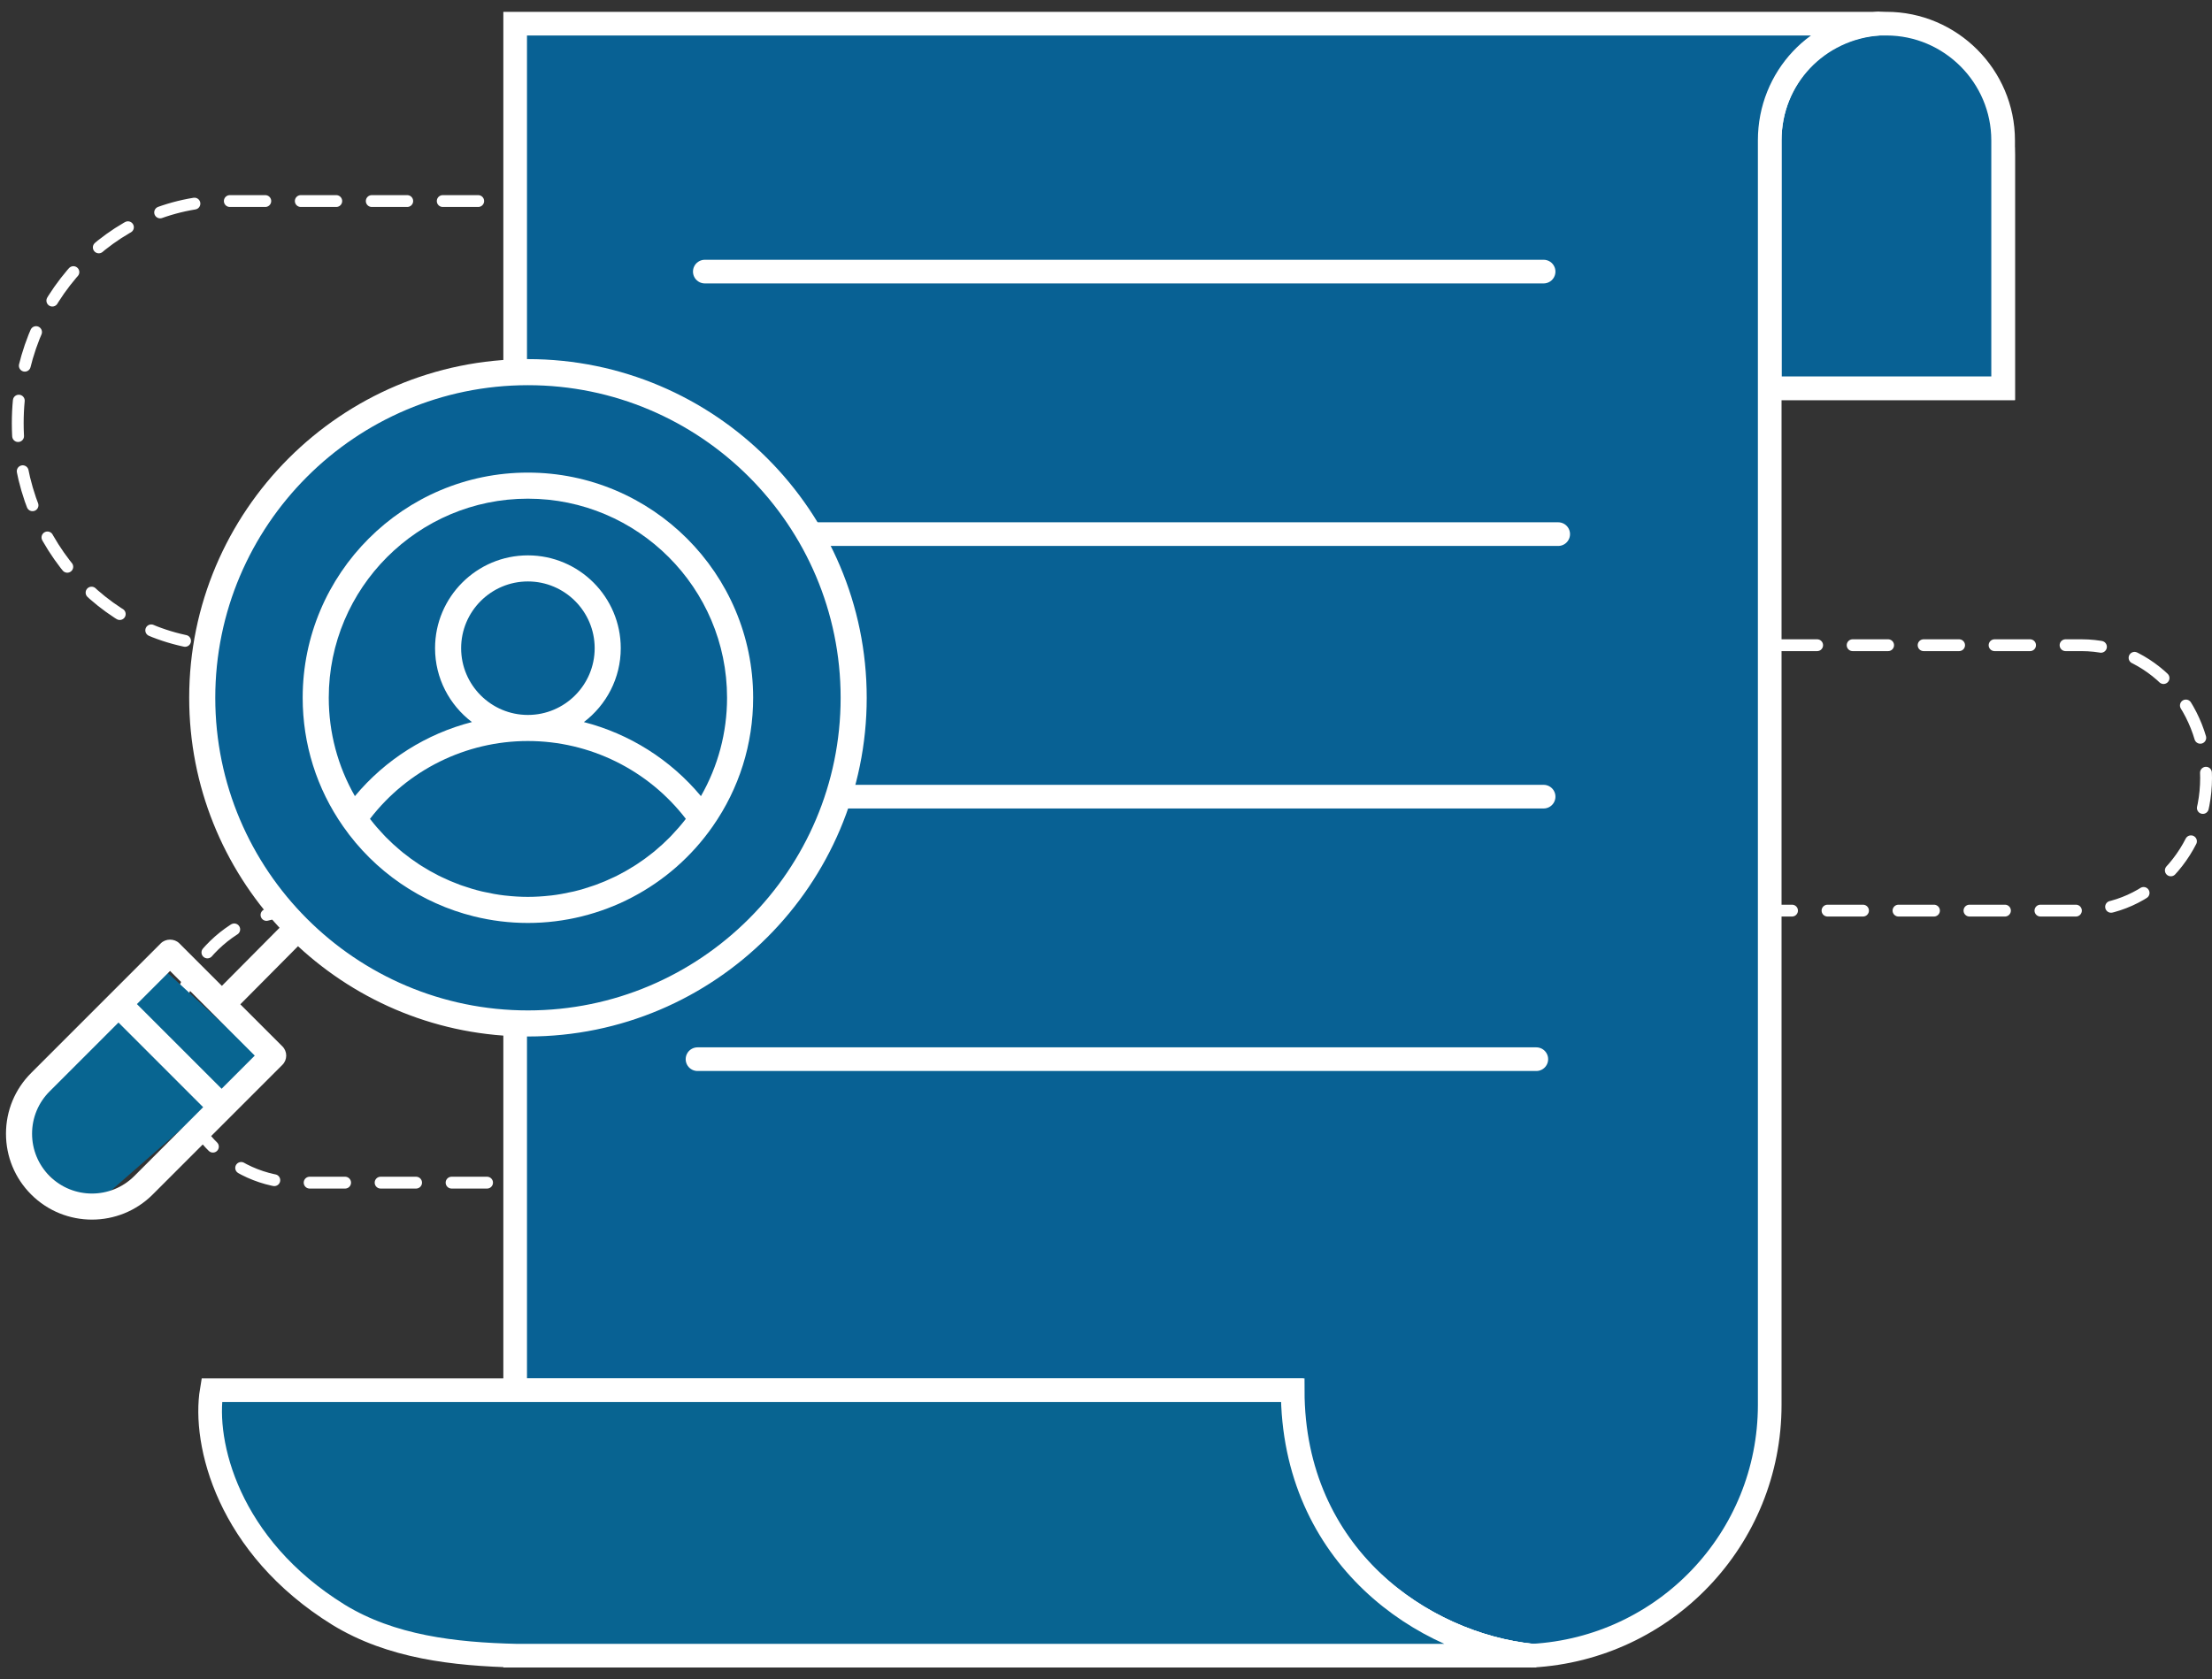
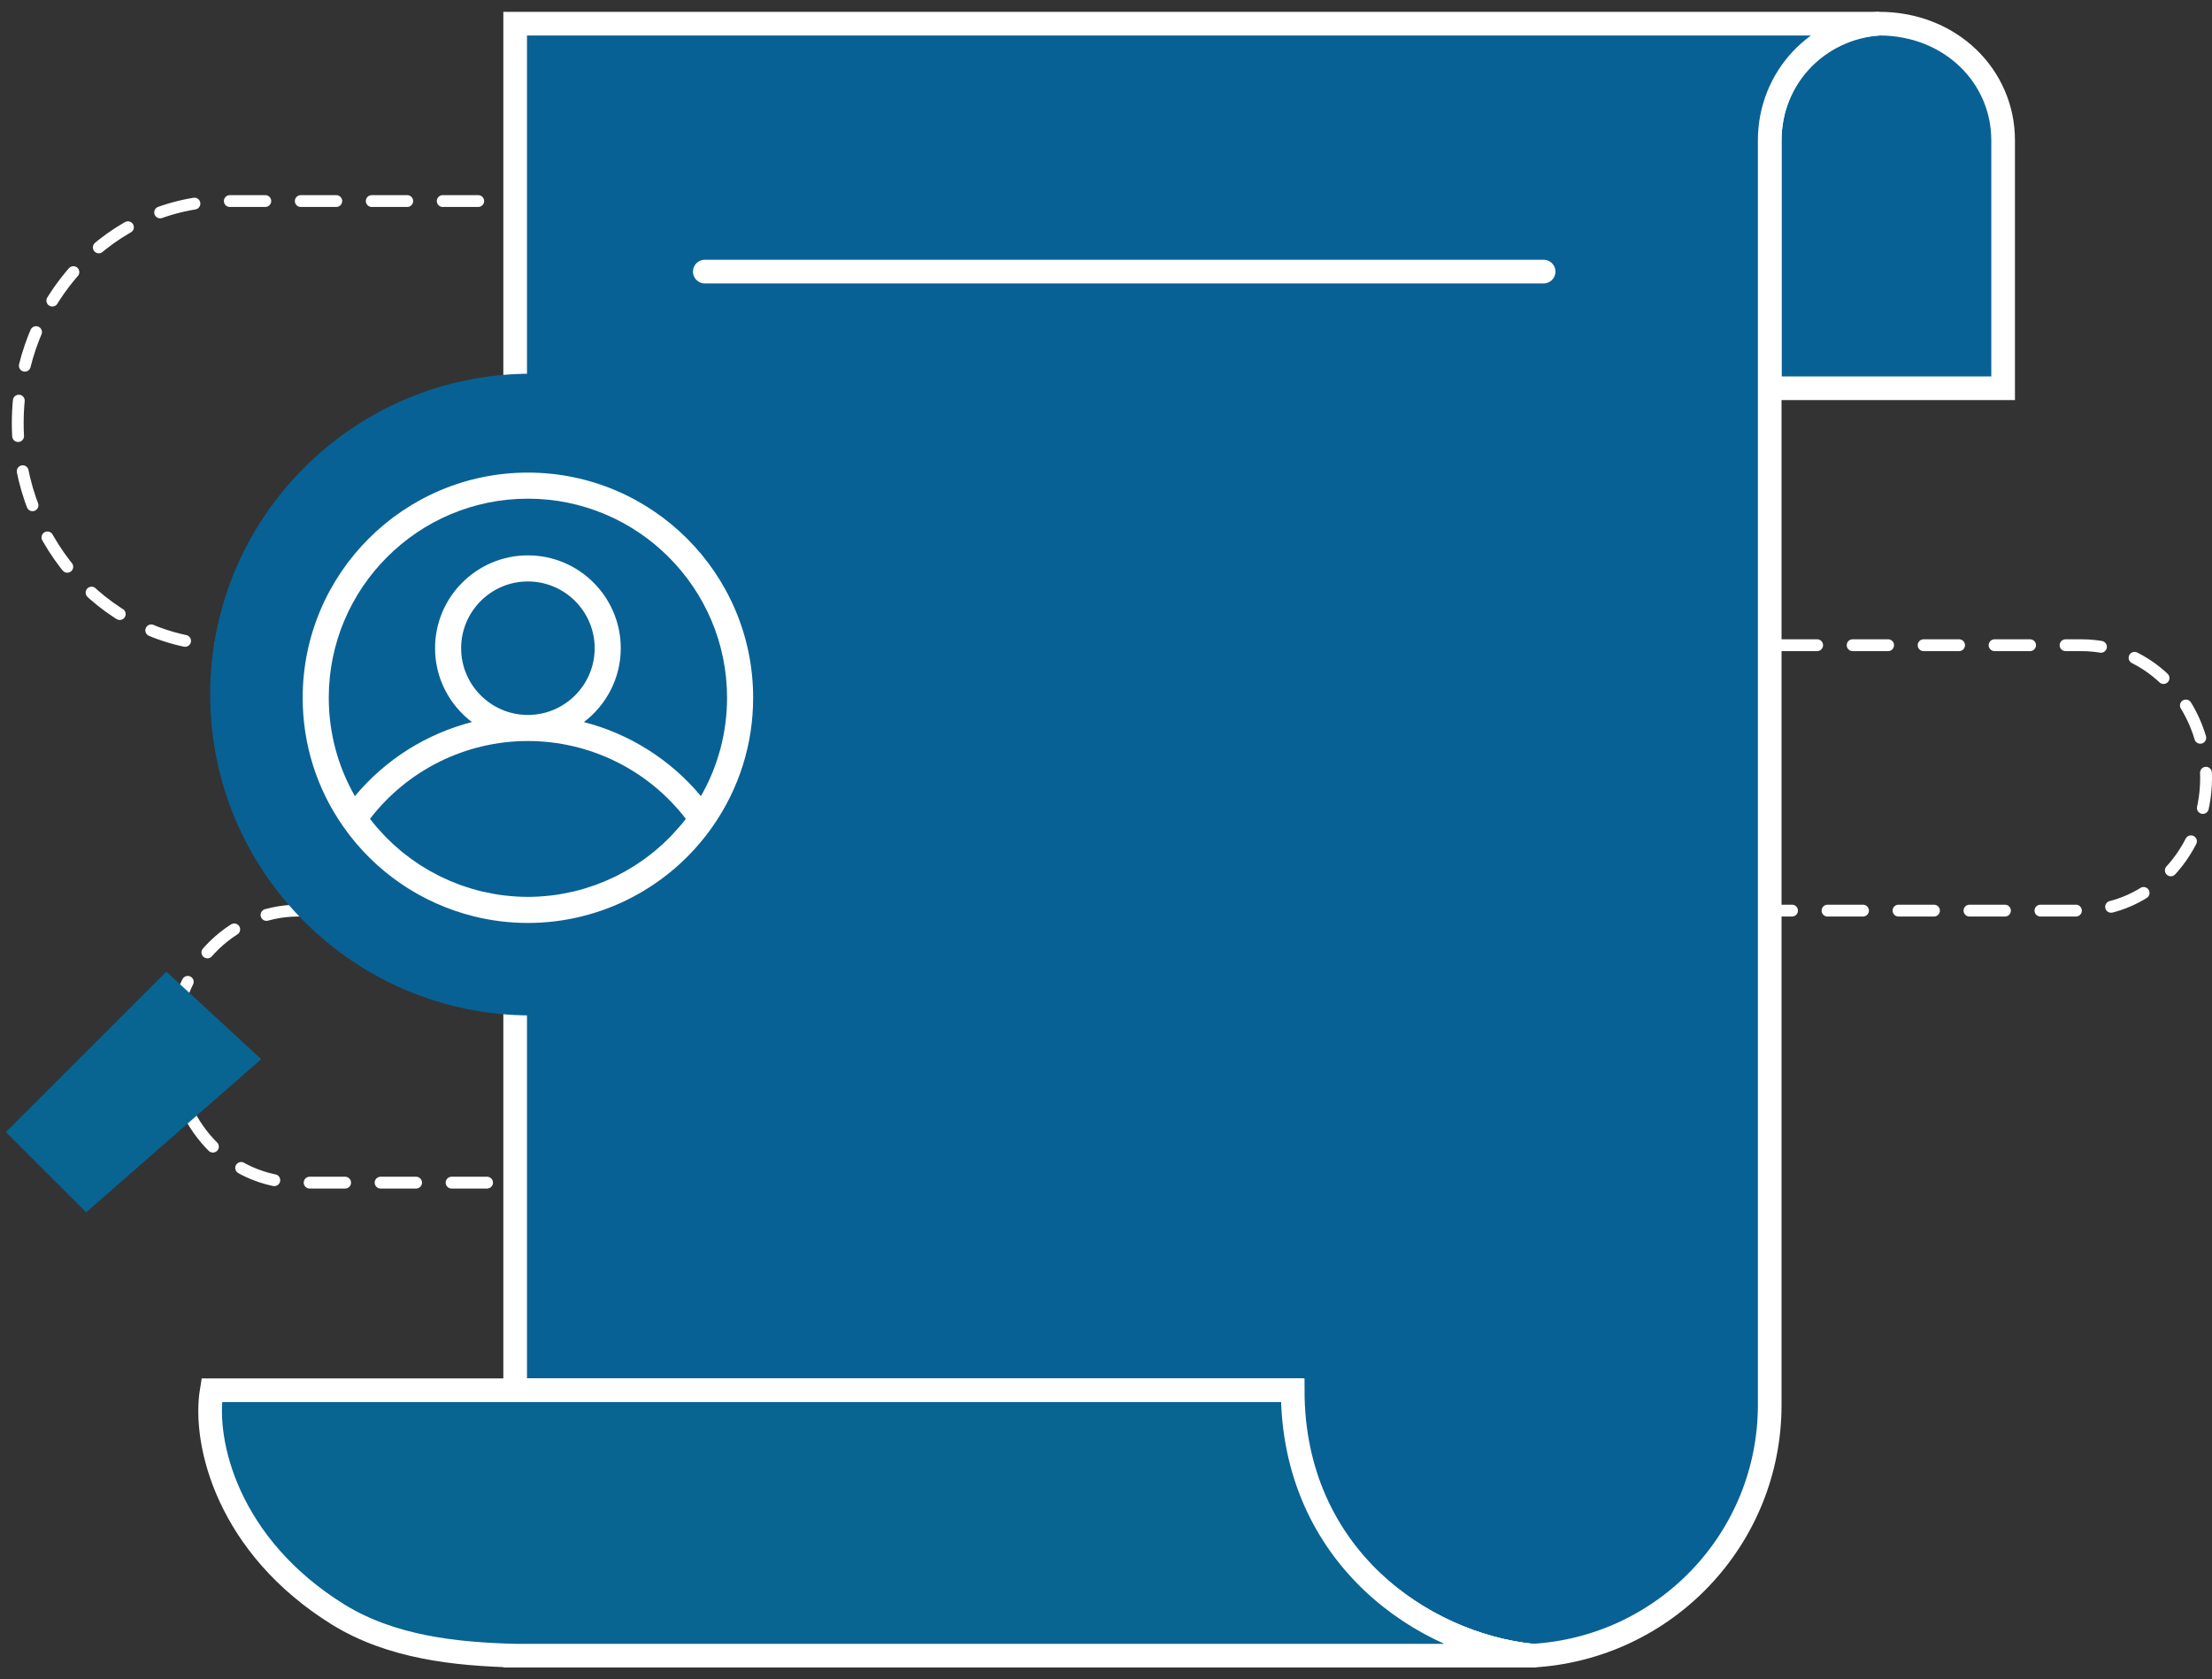
<svg xmlns="http://www.w3.org/2000/svg" width="187" height="142" viewBox="0 0 187 142" fill="none">
  <rect x="0" y="0" width="187" height="142" fill="#333333" stroke="none" />
  <path d="M65.176 100H25.205C19.389 100 14.675 94.977 14.675 88.779V88.219C14.675 82.022 19.389 76.998 25.205 76.998H175.97C181.786 76.998 186.5 71.975 186.5 65.777C186.5 59.58 181.786 54.556 175.97 54.556H19.122C9.389 54.556 1.5 46.15 1.5 35.778C1.5 25.407 9.389 17 19.122 17H71.611" stroke="white" stroke-miterlimit="10" stroke-linecap="round" stroke-linejoin="round" stroke-dasharray="3 3" />
-   <path d="M169.342 13.099V32.831H149.61V11.866C149.61 6.563 153.68 2.37 158.86 2C164.779 2.37 169.342 7.18 169.342 13.099Z" fill="#086194" stroke="white" stroke-width="2" />
-   <path d="M169.342 11.866V32.831H149.61V11.866C149.61 6.563 153.68 2.37 158.86 2C159.106 2 159.23 2 159.476 2C164.903 2 169.342 6.44 169.342 11.866Z" fill="#086194" stroke="white" stroke-width="2" />
+   <path d="M169.342 11.866V32.831H149.61V11.866C149.61 6.563 153.68 2.37 158.86 2C164.903 2 169.342 6.44 169.342 11.866Z" fill="#086194" stroke="white" stroke-width="2" />
  <path d="M158.86 2C153.68 2.247 149.61 6.563 149.61 11.866V118.788C149.61 130.134 140.731 139.383 129.508 140C120.259 139.013 109.16 131.614 109.16 117.555H43.551V2H158.243C158.49 2 158.736 2 158.86 2Z" fill="#086194" stroke="white" stroke-width="2" />
  <path d="M59.584 22.965H130.495" stroke="white" stroke-width="2" stroke-linecap="round" />
-   <path d="M59.584 45.163H131.728" stroke="white" stroke-width="2" stroke-linecap="round" />
-   <path d="M59.584 67.362H130.495" stroke="white" stroke-width="2" stroke-linecap="round" />
-   <path d="M58.967 89.56H129.878" stroke="white" stroke-width="2" stroke-linecap="round" />
  <path d="M129.508 139.999C129.138 139.999 128.768 139.999 128.398 139.999H43.551V117.554H109.16C109.16 131.49 120.259 139.012 129.508 139.999Z" fill="#086194" stroke="white" stroke-width="2" />
  <path d="M129.879 139.999H45.155C44.661 139.999 44.168 139.999 43.675 139.999C38.372 139.876 33.069 139.259 28.629 136.546C19.257 130.75 17.16 121.994 17.9 117.554H109.283C109.283 131.613 120.383 139.136 129.632 139.999C129.632 139.999 129.755 139.999 129.879 139.999Z" fill="#086491" stroke="white" stroke-width="2" />
  <circle cx="44.9" cy="58.73" r="27.131" fill="#086194" />
  <path d="M60.253 69.873C56.69 74.988 50.847 78.042 44.624 78.042C43.07 78.042 41.539 77.851 40.062 77.485C35.63 76.386 31.677 73.71 29.006 69.875C29.006 69.874 29.005 69.874 29.005 69.873C29.005 69.873 29.005 69.873 29.005 69.873C29.005 69.873 29.005 69.873 29.005 69.873C26.769 66.674 25.588 62.914 25.588 58.997C25.588 48.5 34.128 39.961 44.624 39.961C55.126 39.961 63.67 48.5 63.67 58.997C63.67 62.915 62.488 66.676 60.253 69.873ZM46.492 75.728C46.529 75.724 46.567 75.722 46.605 75.718C47.196 75.648 47.779 75.542 48.356 75.41C48.415 75.397 48.475 75.386 48.535 75.372C49.093 75.238 49.642 75.072 50.181 74.883C50.253 74.858 50.326 74.834 50.397 74.808C50.924 74.615 51.439 74.394 51.943 74.151C52.02 74.113 52.098 74.077 52.175 74.038C52.669 73.79 53.15 73.516 53.618 73.219C53.695 73.171 53.772 73.122 53.848 73.072C54.31 72.769 54.757 72.444 55.188 72.096C55.259 72.039 55.329 71.98 55.399 71.922C55.826 71.566 56.238 71.189 56.631 70.789C56.692 70.727 56.751 70.663 56.81 70.6C57.202 70.189 57.577 69.759 57.929 69.305C57.946 69.283 57.962 69.26 57.979 69.238C54.802 65.104 49.867 62.658 44.624 62.658C39.386 62.658 34.455 65.104 31.278 69.238C31.295 69.26 31.311 69.282 31.328 69.304C31.681 69.76 32.058 70.193 32.453 70.607C32.509 70.666 32.565 70.726 32.622 70.785C33.018 71.188 33.434 71.569 33.865 71.929C33.931 71.983 33.996 72.037 34.062 72.091C34.497 72.442 34.949 72.771 35.415 73.077C35.486 73.123 35.558 73.169 35.63 73.215C36.102 73.514 36.587 73.79 37.086 74.041C37.158 74.077 37.232 74.112 37.305 74.147C37.812 74.393 38.33 74.615 38.859 74.809C38.928 74.835 38.998 74.857 39.067 74.882C39.608 75.072 40.159 75.238 40.719 75.372C40.776 75.386 40.834 75.397 40.892 75.41C41.469 75.541 42.054 75.648 42.646 75.718C42.682 75.722 42.719 75.724 42.755 75.728C43.372 75.797 43.996 75.837 44.624 75.837C45.252 75.837 45.875 75.797 46.492 75.728ZM50.273 54.809C50.273 51.697 47.741 49.165 44.628 49.165C41.517 49.165 38.984 51.697 38.984 54.809C38.984 57.921 41.517 60.453 44.628 60.453C47.741 60.453 50.273 57.921 50.273 54.809ZM44.624 42.166C35.343 42.166 27.793 49.716 27.793 58.997C27.793 61.946 28.557 64.791 30.002 67.318C32.577 64.225 36.047 62.044 39.895 61.055C38.006 59.62 36.779 57.358 36.779 54.809C36.779 50.481 40.3 46.96 44.628 46.96C48.956 46.96 52.478 50.481 52.478 54.809C52.478 57.359 51.25 59.621 49.361 61.056C53.21 62.046 56.681 64.226 59.256 67.318C60.701 64.792 61.465 61.946 61.465 58.997C61.465 49.716 53.91 42.166 44.624 42.166Z" fill="white" />
  <path d="M0.5 95.727L14.066 82.161L22.082 89.56L7.283 102.509L0.5 95.727Z" fill="#086591" />
-   <path d="M73.271 59.003C73.271 74.794 60.423 87.642 44.632 87.642C37.134 87.642 30.303 84.741 25.193 80.008L20.316 84.921L23.874 88.479C24.305 88.91 24.305 89.608 23.874 90.038L12.912 101.001C11.495 102.418 9.634 103.126 7.773 103.126C5.912 103.126 4.052 102.418 2.635 101.001C1.262 99.629 0.506 97.804 0.506 95.863C0.506 93.922 1.262 92.097 2.635 90.725L9.237 84.123C9.237 84.122 9.237 84.122 9.237 84.122C9.237 84.122 9.237 84.122 9.238 84.122L13.597 79.762C14.011 79.348 14.743 79.348 15.156 79.762L18.757 83.362L23.633 78.449C18.897 73.338 15.994 66.504 15.994 59.003C15.994 43.212 28.841 30.365 44.632 30.365C60.423 30.365 73.271 43.212 73.271 59.003ZM2.711 95.863C2.711 97.215 3.238 98.486 4.194 99.442C6.17 101.416 9.379 101.415 11.353 99.442L17.175 93.62L10.017 86.461L4.194 92.284C3.238 93.24 2.711 94.511 2.711 95.863ZM14.377 82.1L11.575 84.902L18.734 92.061L21.536 89.259L14.377 82.1ZM44.632 32.57C30.057 32.57 18.199 44.428 18.199 59.003C18.199 73.578 30.057 85.437 44.632 85.437C59.208 85.437 71.066 73.578 71.066 59.003C71.066 44.428 59.208 32.57 44.632 32.57Z" fill="white" />
</svg>